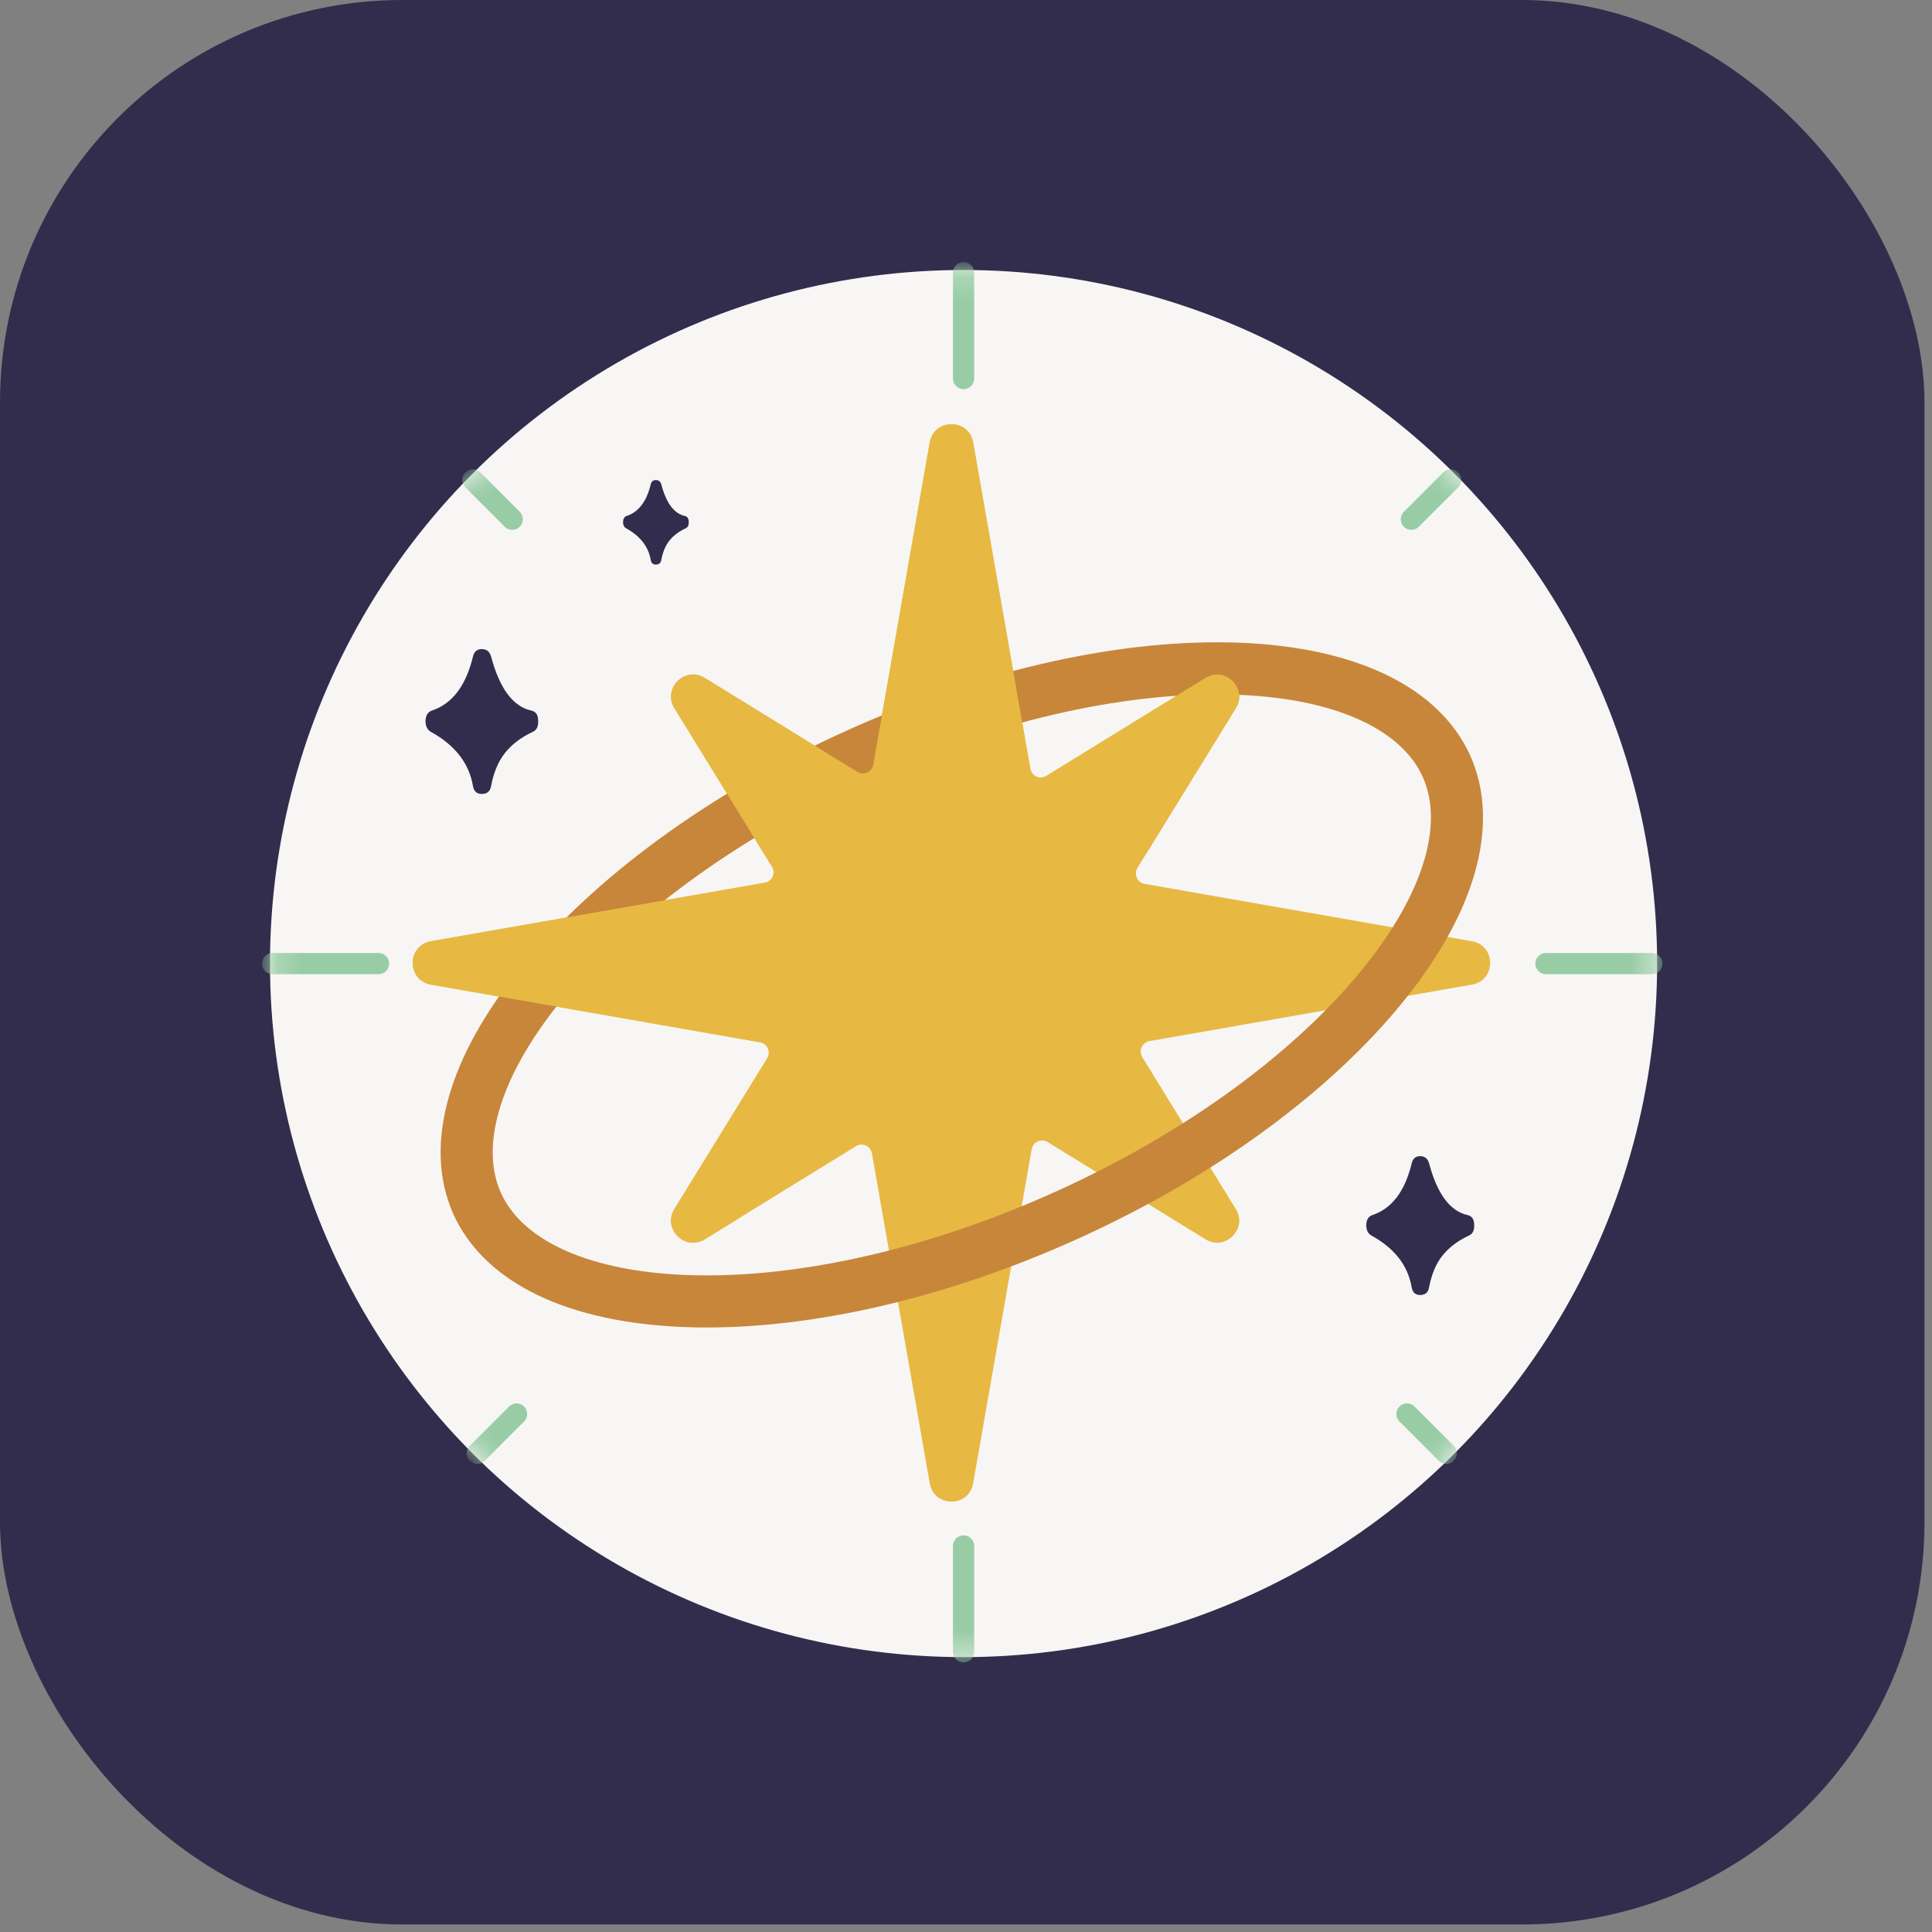
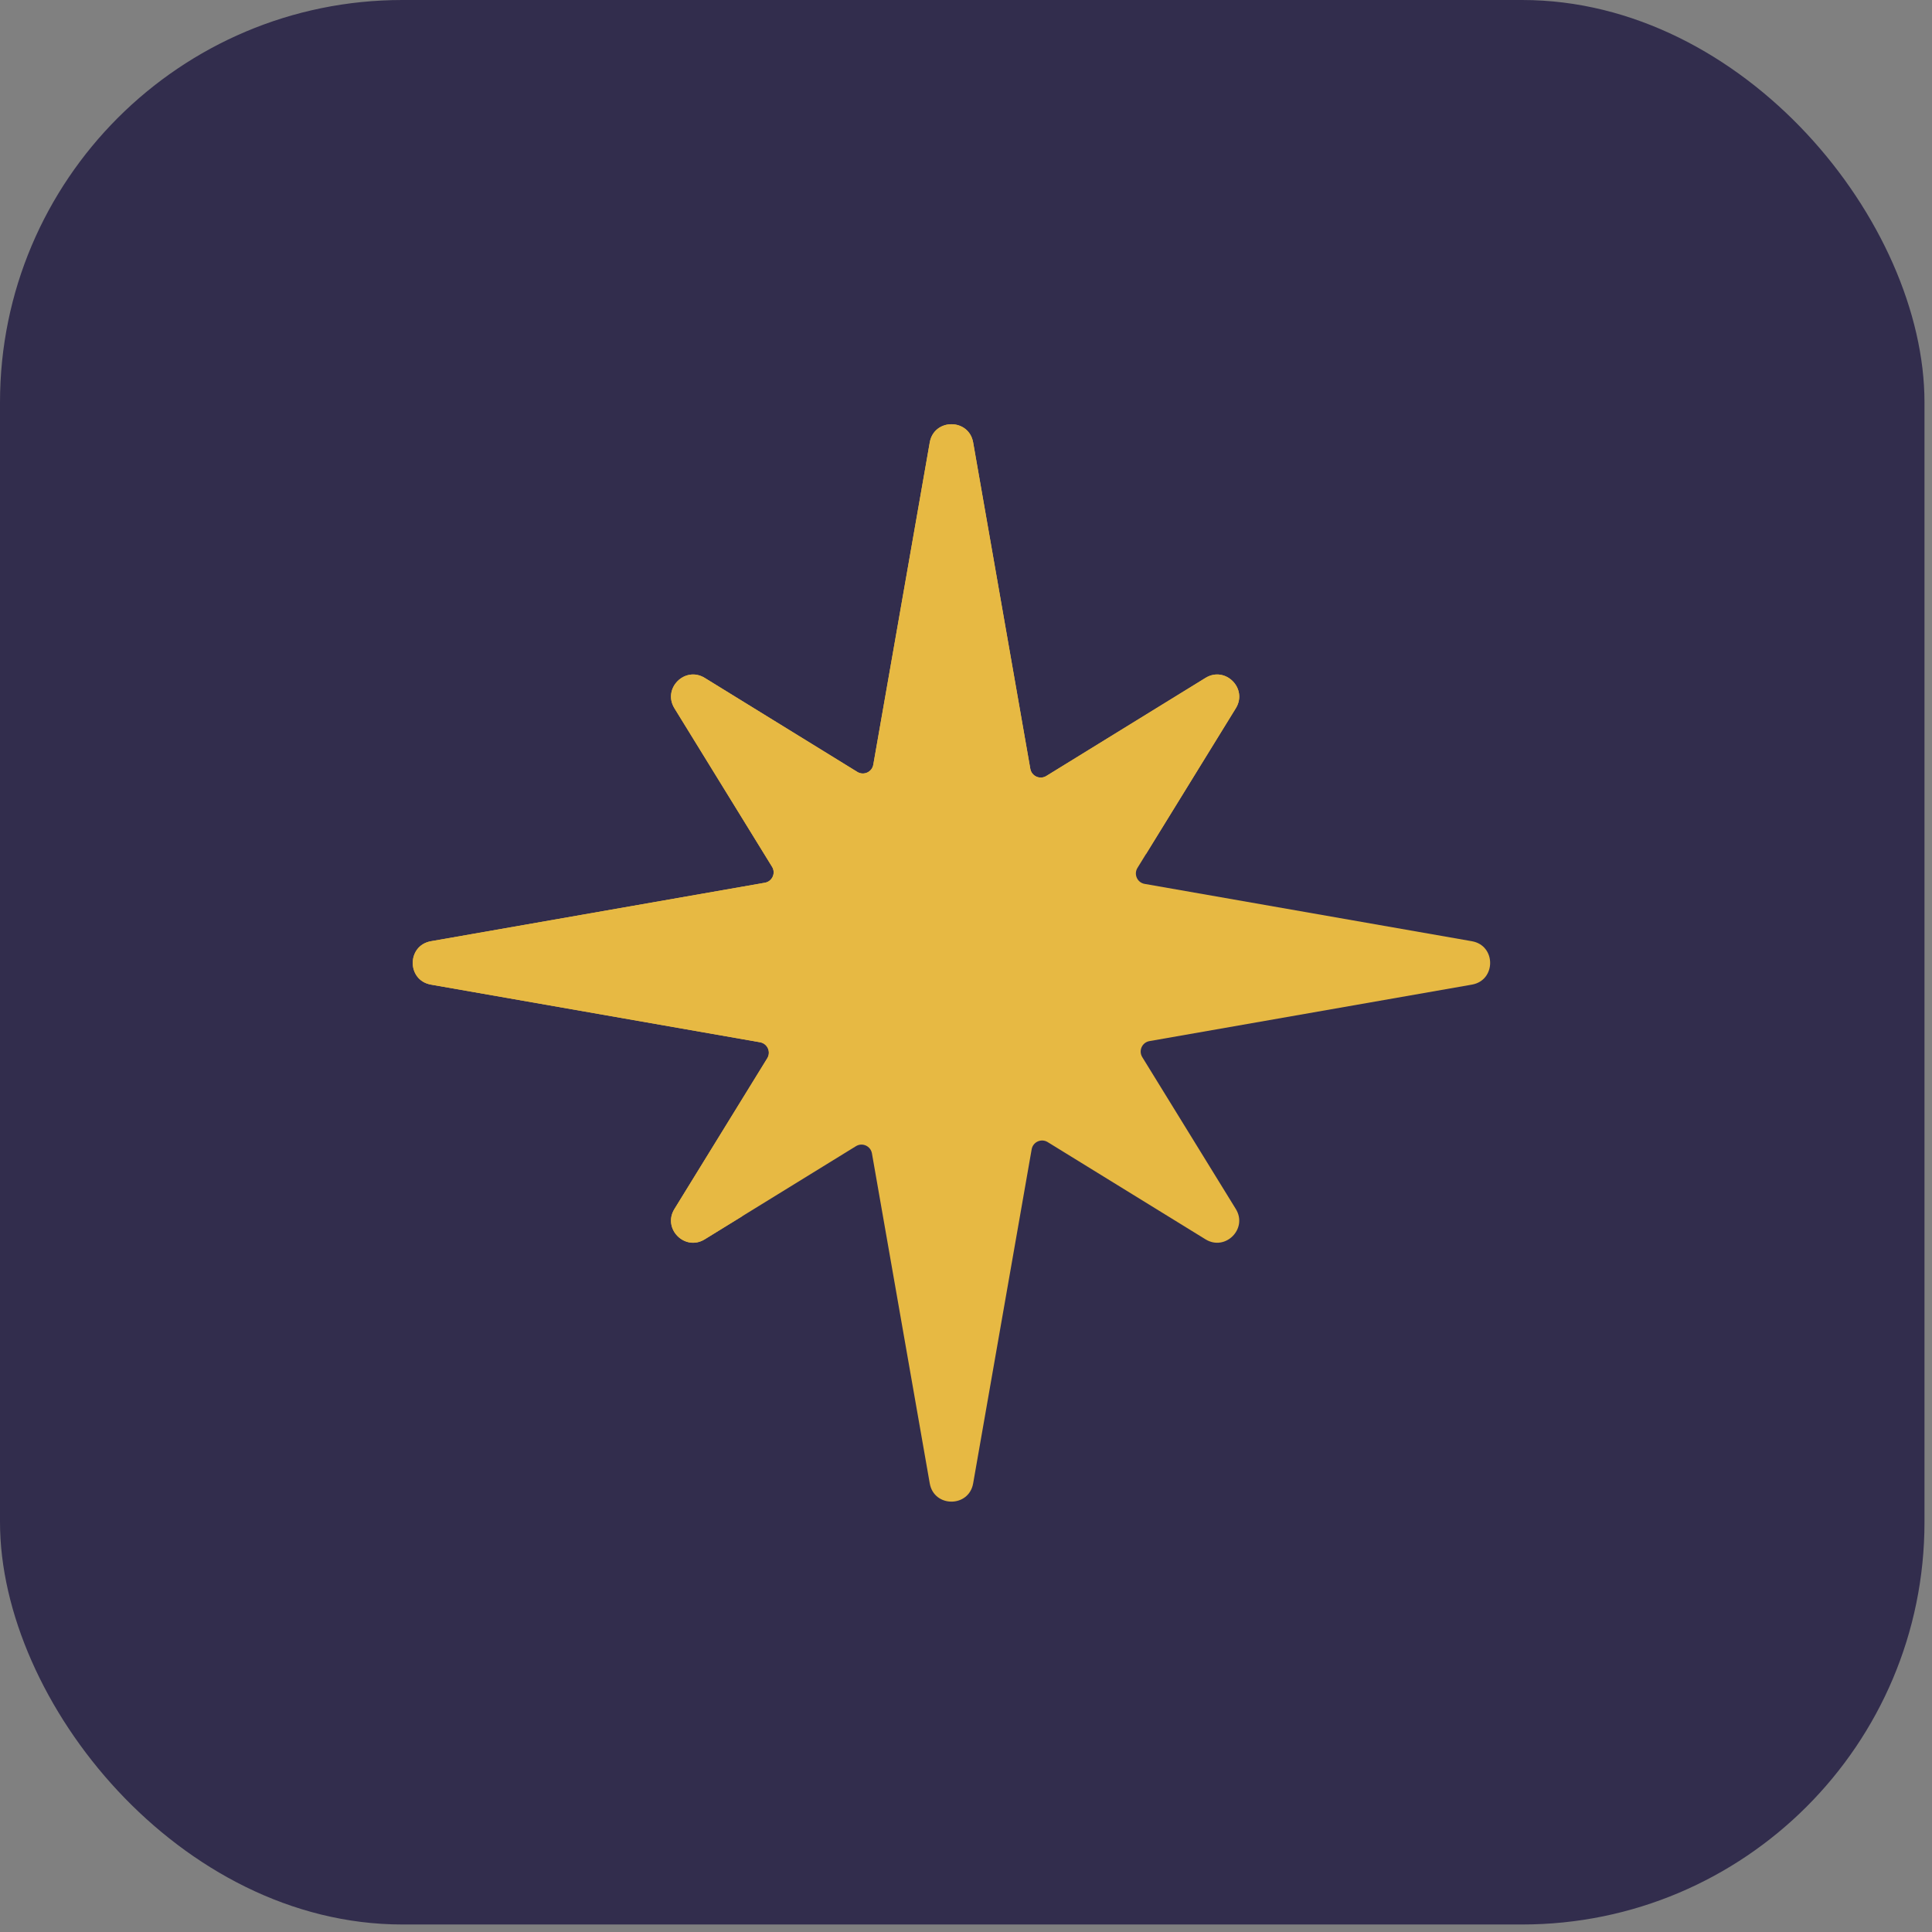
<svg xmlns="http://www.w3.org/2000/svg" width="80" height="80" viewBox="0 0 80 80" fill="none">
  <rect x="0" y="0" width="80" height="80" fill="#808080" stroke="none" />
  <rect width="79.689" height="79.689" rx="16.661" fill="#322D4D" />
-   <circle cx="39.899" cy="39.899" r="28.719" fill="#F7F6F4" />
  <mask id="mask0_84_43975" style="mask-type:alpha" maskUnits="userSpaceOnUse" x="11" y="11" width="58" height="58">
-     <circle cx="39.899" cy="39.899" r="28.719" fill="#F7F6F4" />
-   </mask>
+     </mask>
  <g mask="url(#mask0_84_43975)">
    <line x1="39.899" y1="11.29" x2="39.899" y2="15.675" stroke="#98CCA5" stroke-width="0.877" stroke-linecap="round" />
    <line x1="39.899" y1="64.015" x2="39.899" y2="68.399" stroke="#98CCA5" stroke-width="0.877" stroke-linecap="round" />
    <line x1="68.398" y1="39.9" x2="64.014" y2="39.9" stroke="#98CCA5" stroke-width="0.877" stroke-linecap="round" />
    <line x1="15.674" y1="39.9" x2="11.289" y2="39.9" stroke="#98CCA5" stroke-width="0.877" stroke-linecap="round" />
    <line x1="59.886" y1="60.178" x2="58.259" y2="58.55" stroke="#98CCA5" stroke-width="0.877" stroke-linecap="round" />
    <line x1="21.21" y1="21.502" x2="19.582" y2="19.874" stroke="#98CCA5" stroke-width="0.877" stroke-linecap="round" />
    <line x1="0.438" y1="-0.438" x2="2.74" y2="-0.438" transform="matrix(0.707 -0.707 -0.707 -0.707 19.144 60.178)" stroke="#98CCA5" stroke-width="0.877" stroke-linecap="round" />
    <line x1="0.438" y1="-0.438" x2="2.74" y2="-0.438" transform="matrix(0.707 -0.707 -0.707 -0.707 57.821 21.502)" stroke="#98CCA5" stroke-width="0.877" stroke-linecap="round" />
  </g>
  <path d="M40.296 18.321C40.119 17.315 38.675 17.315 38.499 18.321L36.161 31.665C36.108 31.97 35.763 32.125 35.499 31.963L29.181 28.07C28.362 27.567 27.422 28.507 27.926 29.326L31.969 35.891C32.132 36.154 31.977 36.499 31.672 36.552L17.846 38.974C16.839 39.151 16.839 40.595 17.846 40.771L31.473 43.158C31.778 43.212 31.933 43.556 31.771 43.82L27.926 50.063C27.422 50.881 28.362 51.822 29.181 51.318L35.443 47.461C35.707 47.298 36.051 47.453 36.105 47.758L38.499 61.424C38.675 62.431 40.119 62.431 40.296 61.424L42.719 47.589C42.773 47.284 43.117 47.129 43.381 47.291L49.918 51.318C50.736 51.822 51.677 50.881 51.173 50.063L47.298 43.772C47.136 43.508 47.291 43.164 47.596 43.11L60.949 40.771C61.955 40.595 61.955 39.151 60.949 38.974L47.397 36.6C47.092 36.547 46.937 36.202 47.1 35.938L51.173 29.326C51.677 28.507 50.736 27.567 49.918 28.07L43.325 32.132C43.061 32.294 42.716 32.139 42.663 31.834L40.296 18.321Z" fill="#E7B943" />
-   <path d="M59.893 31.724C60.948 34.061 60.104 37.306 57.237 40.832C54.415 44.303 49.832 47.764 44.139 50.334C38.446 52.904 32.818 54.051 28.349 53.872C23.807 53.69 20.815 52.177 19.761 49.84C18.706 47.503 19.549 44.258 22.417 40.732C25.239 37.261 29.822 33.8 35.515 31.23C41.208 28.66 46.836 27.513 51.305 27.692C55.846 27.873 58.838 29.387 59.893 31.724Z" stroke="#C8863B" stroke-width="2.157" />
  <path d="M38.499 18.321C38.675 17.315 40.119 17.315 40.296 18.321L42.663 31.834C42.716 32.139 43.061 32.294 43.325 32.132L49.918 28.07C50.736 27.567 51.677 28.507 51.173 29.326L47.46 35.353C38.748 36.346 31.844 42.542 30.73 50.363L29.181 51.318C28.362 51.822 27.422 50.881 27.926 50.063L31.771 43.82C31.933 43.556 31.778 43.212 31.473 43.158L17.846 40.771C16.839 40.595 16.839 39.151 17.846 38.974L31.672 36.552C31.977 36.499 32.132 36.154 31.969 35.891L27.926 29.326C27.422 28.507 28.362 27.567 29.181 28.07L35.499 31.963C35.763 32.125 36.108 31.97 36.161 31.665L38.499 18.321Z" fill="#E7B943" />
  <path d="M22.284 29.845C22.284 29.606 22.19 29.466 22.003 29.424C21.243 29.256 20.688 28.512 20.337 27.193C20.278 26.982 20.15 26.877 19.951 26.877C19.752 26.877 19.63 26.982 19.583 27.193C19.291 28.4 18.724 29.143 17.882 29.424C17.718 29.48 17.63 29.62 17.619 29.845C17.619 30.07 17.695 30.224 17.847 30.308C18.84 30.855 19.419 31.599 19.583 32.539C19.618 32.764 19.741 32.876 19.951 32.876C20.173 32.876 20.302 32.764 20.337 32.539C20.442 31.978 20.635 31.522 20.916 31.171C21.196 30.82 21.576 30.533 22.055 30.308C22.219 30.238 22.295 30.084 22.284 29.845Z" fill="#322D4D" />
  <path d="M28.519 21.609C28.519 21.47 28.465 21.388 28.355 21.364C27.912 21.265 27.588 20.832 27.384 20.062C27.349 19.939 27.274 19.878 27.158 19.878C27.043 19.878 26.971 19.939 26.944 20.062C26.773 20.766 26.442 21.2 25.951 21.364C25.856 21.396 25.805 21.478 25.798 21.609C25.798 21.74 25.842 21.83 25.931 21.879C26.511 22.199 26.848 22.633 26.944 23.181C26.964 23.312 27.036 23.378 27.158 23.378C27.288 23.378 27.363 23.312 27.384 23.181C27.445 22.854 27.557 22.587 27.721 22.383C27.885 22.178 28.106 22.01 28.386 21.879C28.482 21.838 28.526 21.748 28.519 21.609Z" fill="#322D4D" />
  <path d="M61.042 50.718C61.042 50.49 60.953 50.355 60.773 50.315C60.045 50.154 59.513 49.441 59.177 48.177C59.121 47.975 58.998 47.874 58.807 47.874C58.617 47.874 58.499 47.975 58.454 48.177C58.174 49.333 57.631 50.046 56.824 50.315C56.667 50.369 56.583 50.503 56.572 50.718C56.572 50.934 56.645 51.081 56.79 51.162C57.743 51.687 58.297 52.399 58.454 53.3C58.488 53.516 58.605 53.623 58.807 53.623C59.02 53.623 59.143 53.516 59.177 53.3C59.278 52.763 59.462 52.325 59.731 51.989C60 51.653 60.364 51.377 60.824 51.162C60.981 51.095 61.053 50.947 61.042 50.718Z" fill="#322D4D" />
</svg>